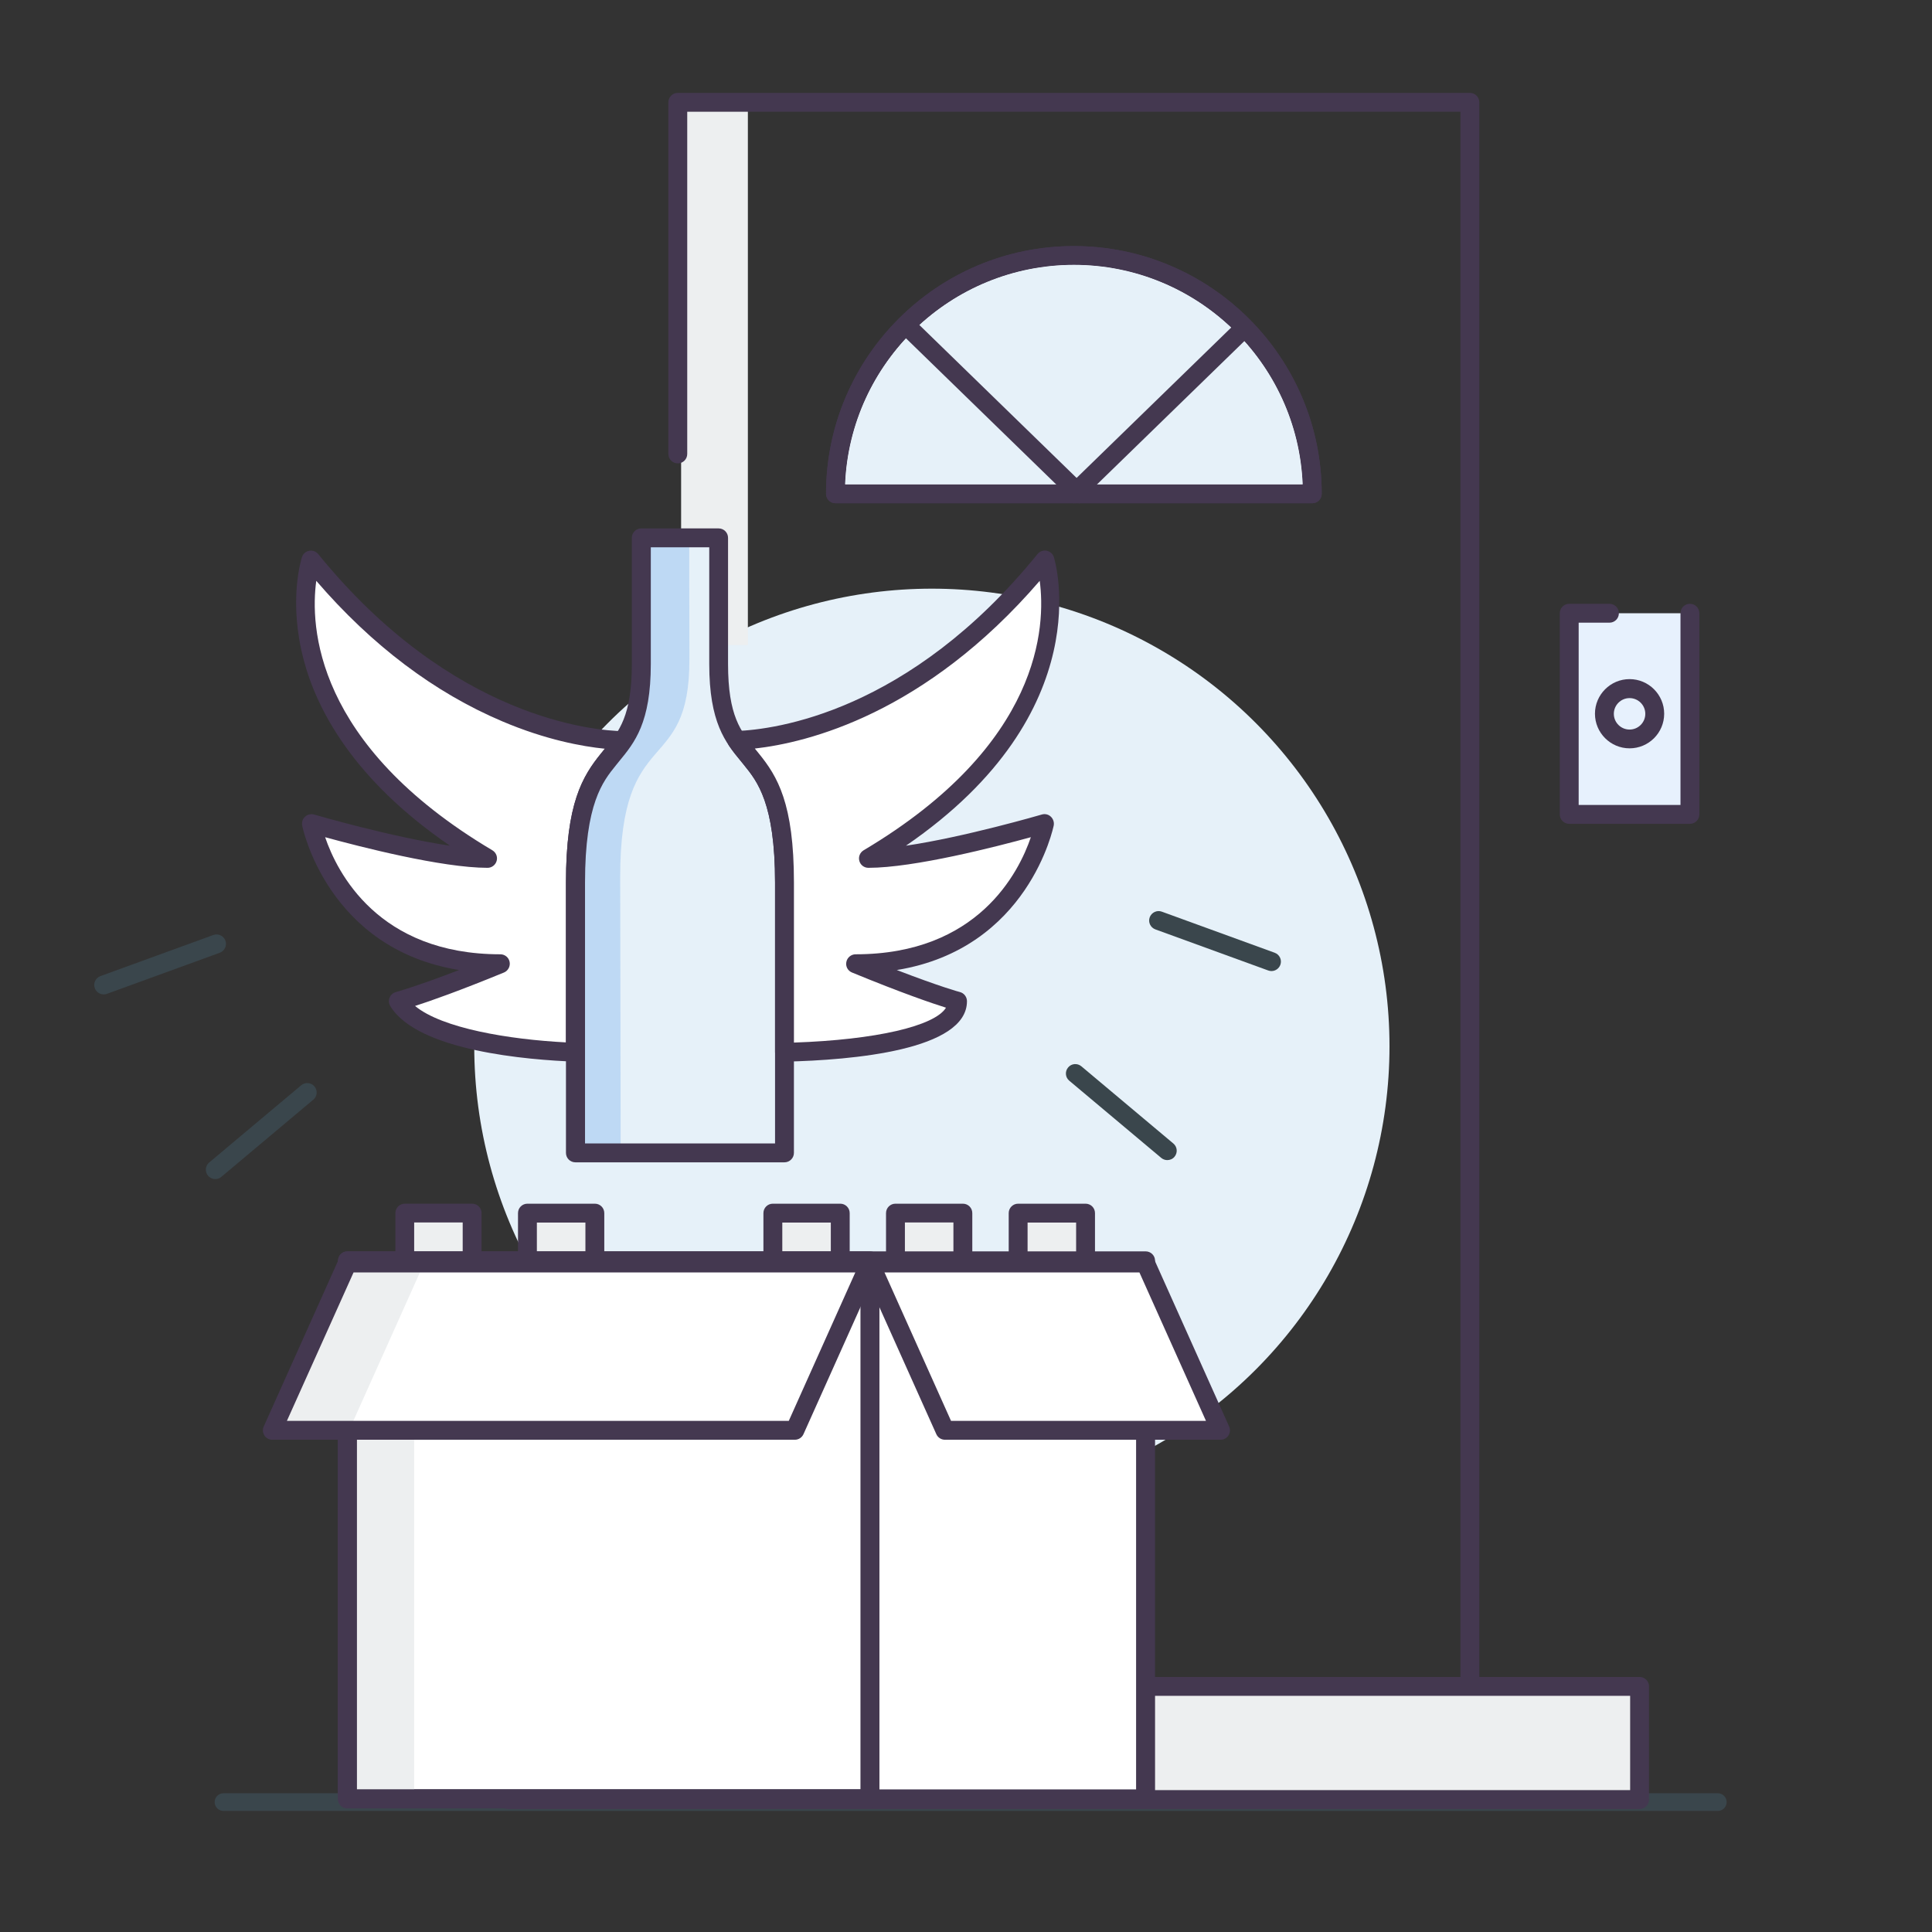
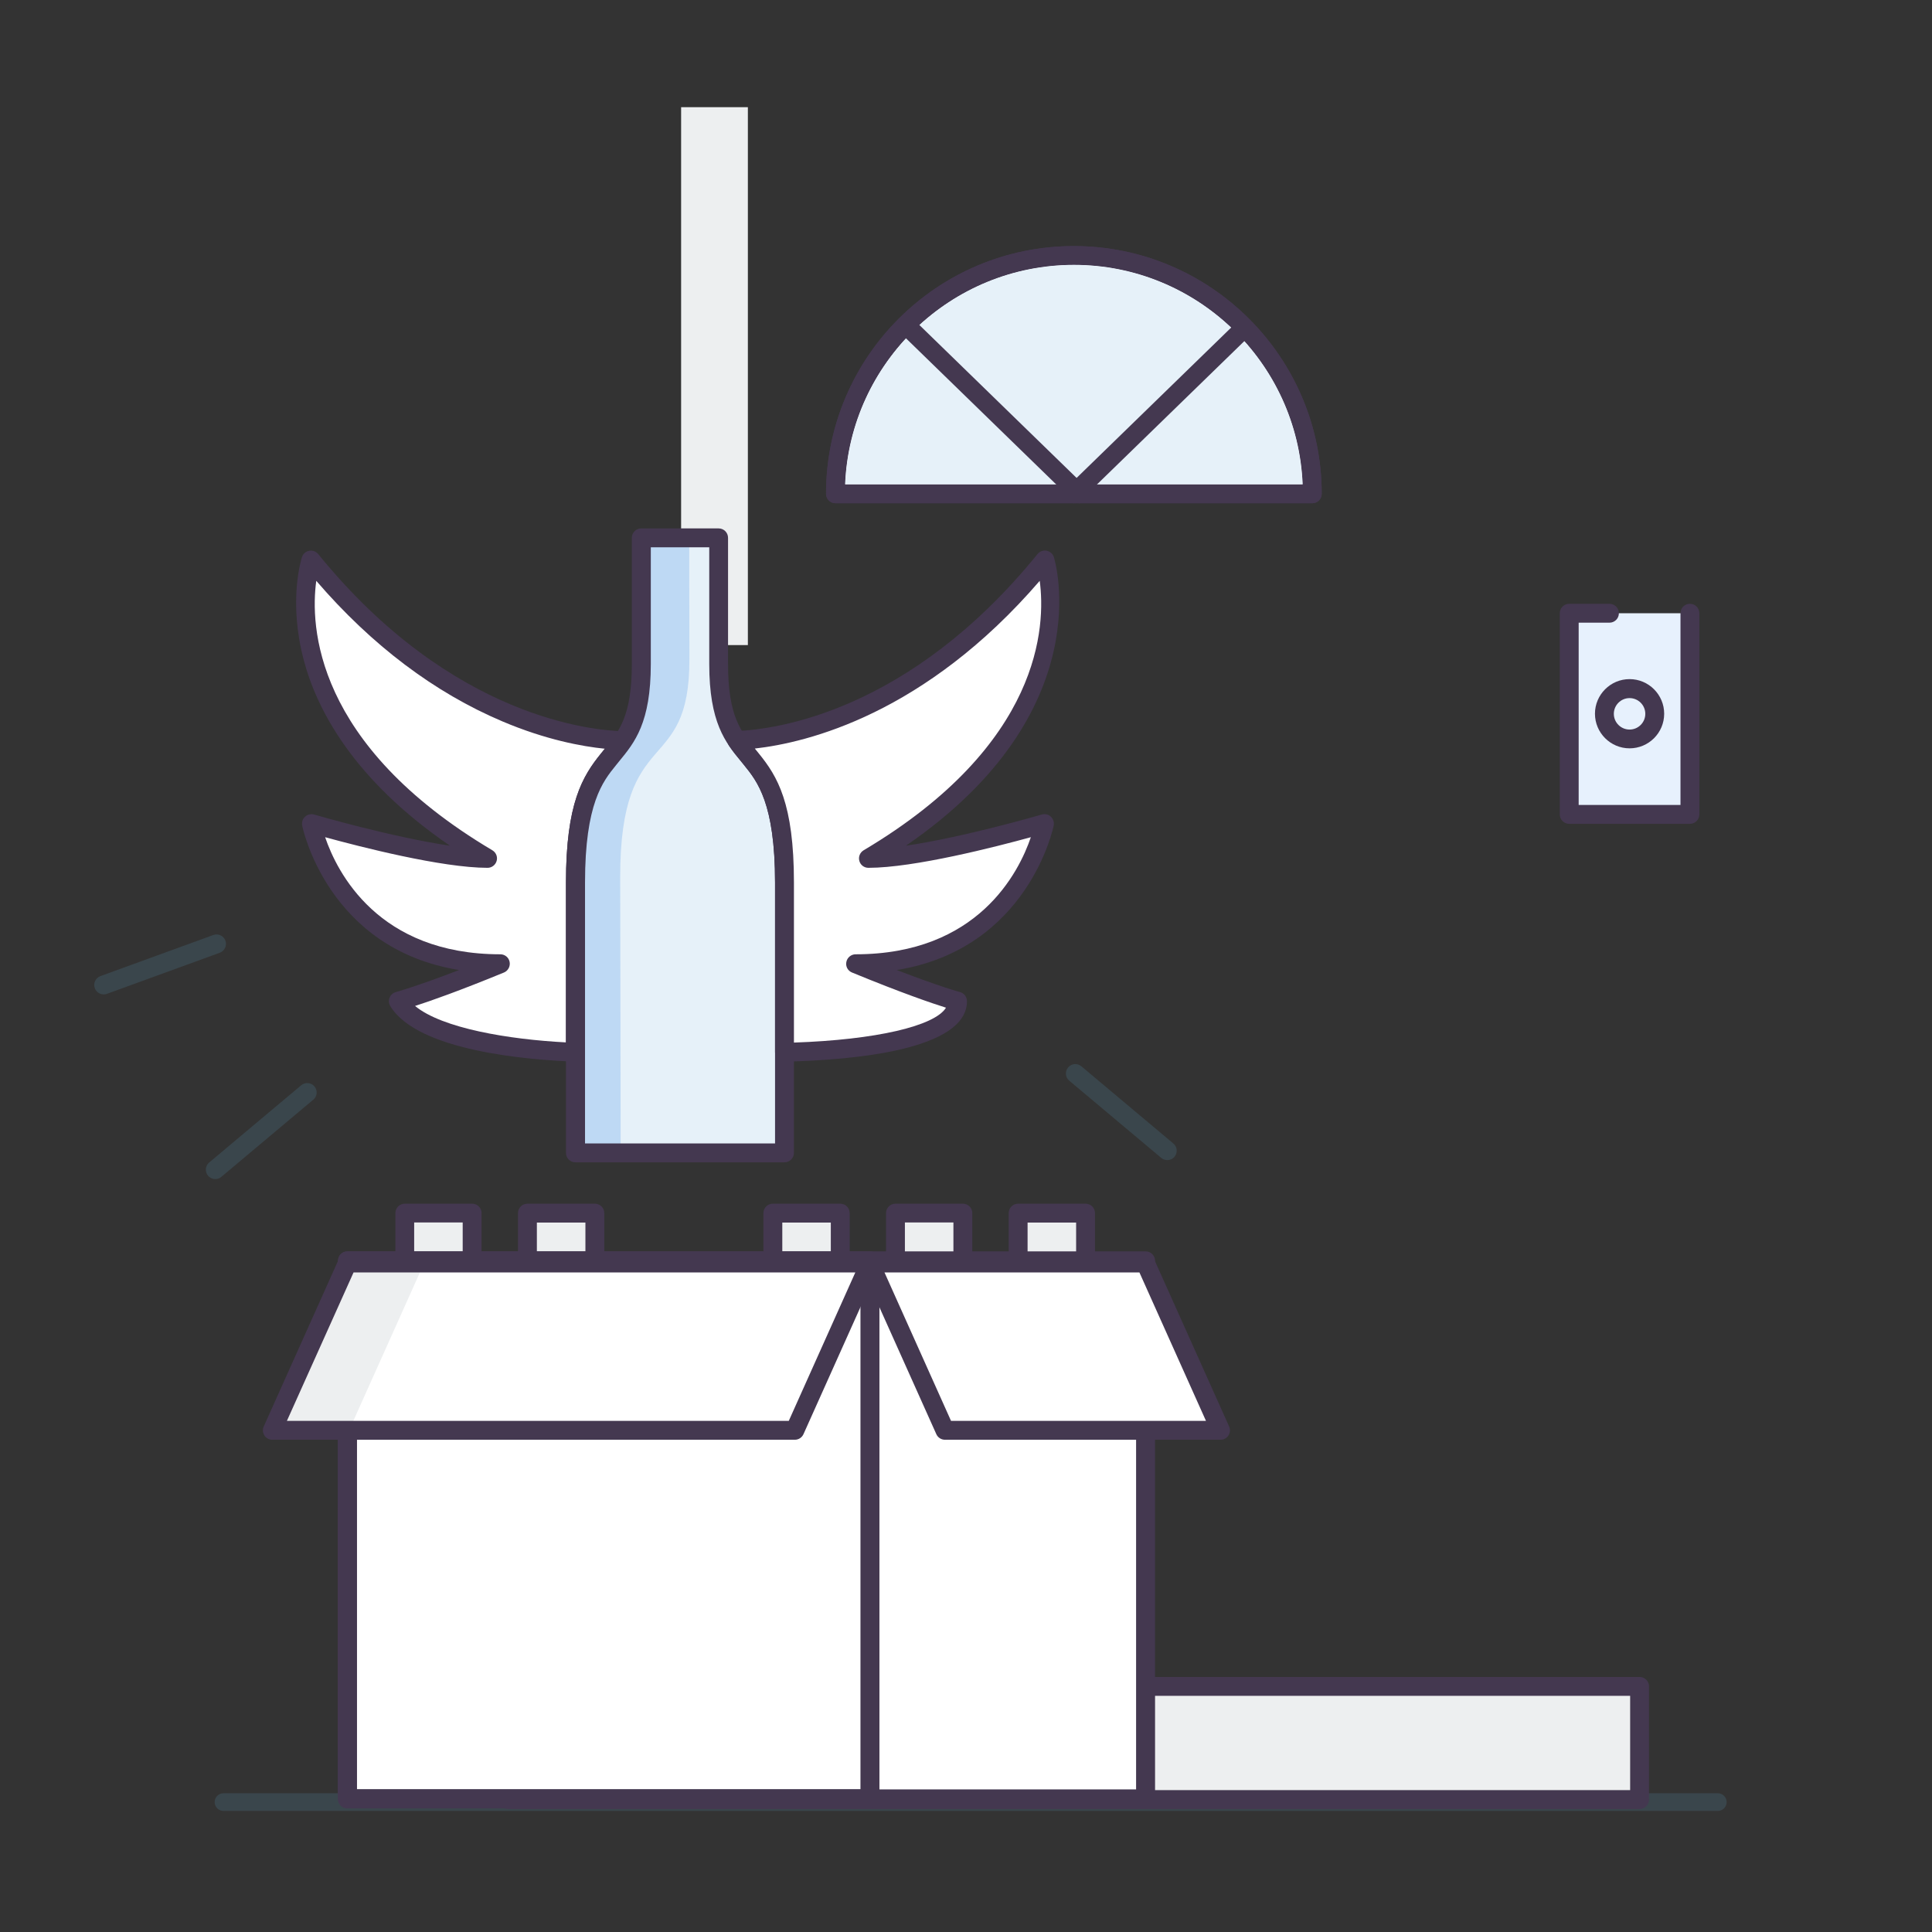
<svg xmlns="http://www.w3.org/2000/svg" width="104px" height="104px" viewBox="0 0 104 104" version="1.1">
  <rect x="0" y="0" width="104" height="104" fill="#333333" stroke="none" />
  <title>Icon 2</title>
  <g id="Icon-2" stroke="none" stroke-width="1" fill="none" fill-rule="evenodd">
    <g id="Group-8-Copy" transform="translate(5, 5)">
-       <circle id="Oval-Copy-6" fill="#E6F1F9" cx="45.163" cy="51.322" r="24.634" />
      <line x1="7.03" y1="92.007" x2="87.47" y2="92.007" id="Stroke-3-Copy" stroke="#3A464C" stroke-width="0.95" stroke-linecap="round" stroke-linejoin="round" />
      <polygon id="Path" fill="#EDEFF0" fill-rule="nonzero" points="34.395 29.725 35.258 29.725 35.258 23.244 35.258 19.507 35.258 15.771 35.258 0.77 34.395 0.77 34.018 0.77 31.665 0.77 31.665 22.243 31.665 24.793 31.665 29.725 34.018 29.725" />
      <g id="wg_step_1">
        <g id="Group" fill-rule="nonzero">
-           <path d="M74.124,86.287 L31.486,86.287 C31.204,86.287 30.978,86.061 30.978,85.779 L30.978,62.982 C30.978,62.7 31.204,62.474 31.486,62.474 C31.768,62.474 31.994,62.7 31.994,62.982 L31.994,85.271 L73.616,85.271 L73.616,1.016 L31.994,1.016 L31.994,19.435 C31.994,19.718 31.768,19.944 31.486,19.944 C31.204,19.944 30.978,19.718 30.978,19.435 L30.978,0.508 C30.978,0.226 31.204,0 31.486,0 L74.124,0 C74.406,0 74.632,0.226 74.632,0.508 L74.632,85.779 C74.632,86.061 74.406,86.287 74.124,86.287 Z" id="Path" fill="#443850" />
          <g transform="translate(21.555, 85.194)">
            <rect id="Rectangle" fill="#FFFFFF" x="0.795" y="0.585" width="60.908" height="6.092" />
            <polygon id="Path" fill="#EDEFF0" points="55.408 6.928 61.945 6.928 61.945 5.435 61.945 4.574 61.945 3.713 61.945 0.257 55.408 0.257 52.554 0.257 34.745 0.257 34.745 5.204 34.745 5.792 34.745 6.928 52.554 6.928" />
            <path d="M61.709,7.185 L0.795,7.185 C0.513,7.185 0.287,6.959 0.287,6.677 L0.287,0.585 C0.287,0.303 0.513,0.077 0.795,0.077 L61.704,0.077 C61.986,0.077 62.212,0.303 62.212,0.585 L62.212,6.677 C62.212,6.959 61.986,7.185 61.709,7.185 Z M1.304,6.169 L61.196,6.169 L61.196,1.093 L1.304,1.093 L1.304,6.169 Z" id="Shape" fill="#443850" />
          </g>
          <g transform="translate(39.004, 8.211)">
            <path d="M0.97,13.369 L0.97,13.369 L26.636,13.369 L26.636,13.369 C26.636,6.287 20.888,0.544 13.8,0.544 L13.8,0.544 C6.713,0.544 0.97,6.287 0.97,13.369 Z" id="Path" fill="#FFFFFF" />
            <path d="M26.636,13.877 L0.97,13.877 C0.688,13.877 0.462,13.652 0.462,13.369 C0.462,6.015 6.446,0.036 13.8,0.036 C21.155,0.036 27.144,6.02 27.144,13.369 C27.144,13.652 26.918,13.877 26.636,13.877 Z M1.488,12.861 L26.118,12.861 C25.851,6.302 20.431,1.047 13.8,1.047 C7.175,1.052 1.755,6.302 1.488,12.861 Z" id="Shape" fill="#443850" />
          </g>
          <path d="M65.64,22.089 L39.974,22.089 C39.692,22.089 39.466,21.863 39.466,21.581 C39.466,14.226 45.45,8.247 52.805,8.247 C60.159,8.247 66.148,14.231 66.148,21.581 C66.148,21.863 65.923,22.089 65.64,22.089 Z M40.493,21.073 L65.122,21.073 C64.855,14.514 59.436,9.258 52.805,9.258 C46.179,9.264 40.76,14.514 40.493,21.073 Z" id="Shape" fill="#443850" />
          <path d="M40.493,21.073 L65.122,21.073 C64.855,14.514 59.436,9.258 52.805,9.258 C46.179,9.264 40.76,14.514 40.493,21.073 Z" id="Shape" fill="#E6F1F9" />
          <g transform="translate(51.835, 11.804)" id="Path">
            <line x1="9.992" y1="1.001" x2="0.97" y2="9.777" fill="#81A4D6" />
            <path d="M0.97,10.285 C0.837,10.285 0.708,10.234 0.606,10.131 C0.411,9.931 0.416,9.607 0.616,9.412 L9.638,0.636 C9.838,0.441 10.162,0.446 10.357,0.647 C10.552,0.847 10.547,1.17 10.346,1.365 L1.324,10.141 C1.227,10.239 1.098,10.285 0.97,10.285 Z" fill="#443850" />
          </g>
          <g transform="translate(43.11, 11.804)" id="Path">
            <line x1="0.97" y1="1.001" x2="9.992" y2="9.777" fill="#81A4D6" />
            <path d="M9.992,10.285 C9.864,10.285 9.736,10.239 9.638,10.141 L0.616,1.365 C0.416,1.17 0.411,0.847 0.606,0.647 C0.801,0.446 1.124,0.441 1.324,0.636 L10.346,9.412 C10.547,9.607 10.552,9.931 10.357,10.131 C10.254,10.234 10.126,10.285 9.992,10.285 Z" fill="#443850" />
          </g>
          <g transform="translate(78.522, 27.2)">
            <g id="Path">
              <polyline fill="#E7F1FD" points="3.115 0.811 0.949 0.811 0.949 11.64 7.447 11.64 7.447 0.811" />
              <path d="M7.447,12.148 L0.949,12.148 C0.667,12.148 0.441,11.922 0.441,11.64 L0.441,0.811 C0.441,0.529 0.667,0.303 0.949,0.303 L3.115,0.303 C3.397,0.303 3.623,0.529 3.623,0.811 C3.623,1.093 3.397,1.319 3.115,1.319 L1.458,1.319 L1.458,11.132 L6.939,11.132 L6.939,0.811 C6.939,0.529 7.164,0.303 7.447,0.303 C7.729,0.303 7.955,0.529 7.955,0.811 L7.955,11.64 C7.955,11.917 7.729,12.148 7.447,12.148 Z" fill="#443850" />
            </g>
            <g transform="translate(2.053, 4.106)">
              <circle id="Oval" fill="#E7F1FD" cx="2.145" cy="2.12" r="1.355" />
              <path d="M2.145,3.977 C1.119,3.977 0.282,3.141 0.282,2.114 C0.282,1.088 1.119,0.251 2.145,0.251 C3.172,0.251 4.008,1.088 4.008,2.114 C4.008,3.146 3.172,3.977 2.145,3.977 Z M2.145,1.273 C1.678,1.273 1.298,1.653 1.298,2.12 C1.298,2.587 1.678,2.966 2.145,2.966 C2.612,2.966 2.992,2.587 2.992,2.12 C2.992,1.653 2.612,1.273 2.145,1.273 Z" id="Shape" fill="#443850" />
            </g>
          </g>
          <g transform="translate(0, 43.623)">
            <g transform="translate(46.189, 15.91)">
              <g>
                <path d="M7.247,6.682 C7.247,5.235 7.247,3.757 7.247,2.638 C7.247,1.519 7.247,0.77 7.247,0.77 L6.964,0.77 L6.682,0.77 L5.435,0.77 L4.188,0.77 L3.906,0.77 L3.623,0.77 C3.623,0.77 3.623,1.524 3.623,2.638 C3.623,3.752 3.623,5.23 3.623,6.682 C3.623,9.474 2.848,10.208 2.079,11.162 C1.304,12.117 0.534,13.282 0.534,16.936 C0.534,19.482 0.534,21.263 0.534,22.407 C0.534,23.551 0.534,24.06 0.534,24.06 L0.534,26.836 L0.534,29.613 L2.361,29.613 L4.188,29.613 L5.435,29.613 L6.682,29.613 L8.509,29.613 L10.336,29.613 L10.336,26.836 L10.336,24.06 C10.336,24.06 10.336,23.551 10.336,22.407 C10.336,21.263 10.336,19.482 10.336,16.936 C10.336,13.282 9.561,12.117 8.791,11.162 C8.016,10.208 7.247,9.474 7.247,6.682 Z" id="Path" fill="#EDEFF0" />
                <path d="M10.336,30.121 L0.529,30.121 C0.246,30.121 0.021,29.895 0.021,29.613 L0.021,16.936 C0.021,13.195 0.806,11.922 1.678,10.844 L1.837,10.649 C2.52,9.818 3.11,9.104 3.11,6.682 L3.11,0.77 C3.11,0.488 3.336,0.262 3.618,0.262 L7.247,0.262 C7.529,0.262 7.755,0.488 7.755,0.77 L7.755,6.682 C7.755,9.104 8.345,9.818 9.027,10.649 L9.187,10.844 C10.059,11.922 10.844,13.2 10.844,16.936 L10.844,29.613 C10.844,29.895 10.618,30.121 10.336,30.121 Z M1.037,29.104 L9.828,29.104 L9.828,16.936 C9.828,13.246 9.002,12.225 8.396,11.481 L8.242,11.296 C7.503,10.398 6.739,9.469 6.739,6.682 L6.739,1.278 L4.126,1.278 L4.126,6.682 C4.126,9.469 3.362,10.398 2.623,11.296 L2.469,11.486 C1.863,12.23 1.037,13.251 1.037,16.941 L1.037,29.104 L1.037,29.104 Z" id="Shape" fill="#443850" />
              </g>
              <path d="M10.275,23.197 L5.225,23.197 C4.942,23.197 4.716,22.972 4.716,22.689 L4.716,16.325 C4.716,16.043 4.942,15.817 5.225,15.817 L10.331,15.817 C10.613,15.817 10.839,16.043 10.839,16.325 C10.839,16.608 10.613,16.833 10.331,16.833 L5.733,16.833 L5.733,22.186 L10.275,22.186 C10.557,22.186 10.783,22.412 10.783,22.694 C10.783,22.977 10.557,23.197 10.275,23.197 Z" id="Path" fill="#443850" />
              <path d="M8.211,27.996 C7.929,27.996 7.703,27.77 7.703,27.488 L7.703,16.936 C7.703,14.001 7.175,13.349 6.744,12.82 L6.615,12.661 L7.385,11.999 L6.995,12.322 L7.401,12.02 L7.534,12.184 C8.063,12.836 8.72,13.646 8.72,16.941 L8.72,27.493 C8.72,27.77 8.494,27.996 8.211,27.996 Z" id="Path" fill="#FFFFFF" />
              <path d="M5.435,7.667 L3.741,7.667 C3.459,7.667 3.233,7.442 3.233,7.159 C3.233,6.877 3.459,6.651 3.741,6.651 L5.435,6.651 C5.717,6.651 5.943,6.877 5.943,7.159 C5.943,7.442 5.712,7.667 5.435,7.667 Z" id="Path" fill="#443850" />
            </g>
            <g transform="translate(39.518, 15.91)">
              <g>
                <path d="M7.313,6.682 C7.313,5.235 7.313,3.757 7.313,2.638 C7.313,1.519 7.313,0.77 7.313,0.77 L7.031,0.77 L6.749,0.77 L5.502,0.77 L4.255,0.77 L3.972,0.77 L3.69,0.77 C3.69,0.77 3.69,1.524 3.69,2.638 C3.69,3.752 3.69,5.23 3.69,6.682 C3.69,9.474 2.915,10.208 2.145,11.162 C1.37,12.117 0.6,13.282 0.6,16.936 C0.6,19.482 0.6,21.263 0.6,22.407 C0.6,23.551 0.6,24.06 0.6,24.06 L0.6,26.836 L0.6,29.613 L2.428,29.613 L4.255,29.613 L5.502,29.613 L6.749,29.613 L8.576,29.613 L10.403,29.613 L10.403,26.836 L10.403,24.06 C10.403,24.06 10.403,23.551 10.403,22.407 C10.403,21.263 10.403,19.482 10.403,16.936 C10.403,13.282 9.628,12.117 8.858,11.162 C8.088,10.208 7.313,9.474 7.313,6.682 Z" id="Path" fill="#EDEFF0" />
                <path d="M10.403,30.121 L0.595,30.121 C0.313,30.121 0.087,29.895 0.087,29.613 L0.087,16.936 C0.087,13.2 0.872,11.922 1.745,10.844 L1.904,10.649 C2.587,9.818 3.177,9.099 3.177,6.682 L3.177,0.77 C3.177,0.488 3.403,0.262 3.685,0.262 L7.313,0.262 C7.596,0.262 7.821,0.488 7.821,0.77 L7.821,6.682 C7.821,9.104 8.412,9.818 9.094,10.649 L9.253,10.844 C10.126,11.922 10.911,13.2 10.911,16.936 L10.911,29.613 C10.911,29.895 10.685,30.121 10.403,30.121 Z M1.103,29.104 L9.895,29.104 L9.895,16.936 C9.895,13.246 9.069,12.225 8.463,11.481 L8.309,11.291 C7.57,10.393 6.805,9.464 6.805,6.677 L6.805,1.273 L4.193,1.273 L4.193,6.677 C4.193,9.464 3.428,10.393 2.689,11.291 L2.535,11.476 C1.93,12.22 1.103,13.241 1.103,16.931 L1.103,29.104 L1.103,29.104 Z" id="Shape" fill="#443850" />
              </g>
              <path d="M10.346,23.197 L5.296,23.197 C5.014,23.197 4.788,22.972 4.788,22.689 L4.788,16.325 C4.788,16.043 5.014,15.817 5.296,15.817 L10.403,15.817 C10.685,15.817 10.911,16.043 10.911,16.325 C10.911,16.608 10.685,16.833 10.403,16.833 L5.804,16.833 L5.804,22.186 L10.346,22.186 C10.629,22.186 10.855,22.412 10.855,22.694 C10.855,22.977 10.624,23.197 10.346,23.197 Z" id="Path" fill="#443850" />
              <path d="M8.278,27.996 C7.996,27.996 7.77,27.77 7.77,27.488 L7.77,16.936 C7.77,14.001 7.241,13.344 6.81,12.82 L6.667,12.646 C6.487,12.43 6.518,12.107 6.739,11.932 C6.954,11.753 7.277,11.783 7.452,12.004 L7.601,12.189 C8.124,12.836 8.781,13.646 8.781,16.941 L8.781,27.493 C8.786,27.77 8.56,27.996 8.278,27.996 Z" id="Path" fill="#FFFFFF" />
              <path d="M5.502,7.667 L3.808,7.667 C3.526,7.667 3.3,7.442 3.3,7.159 C3.3,6.877 3.526,6.651 3.808,6.651 L5.502,6.651 C5.784,6.651 6.01,6.877 6.01,7.159 C6.01,7.442 5.779,7.667 5.502,7.667 Z" id="Path" fill="#443850" />
            </g>
            <g transform="translate(12.83, 15.91)">
              <g>
                <path d="M7.585,6.682 C7.585,5.235 7.585,3.757 7.585,2.638 C7.585,1.519 7.585,0.77 7.585,0.77 L7.303,0.77 L7.021,0.77 L5.774,0.77 L4.527,0.77 L4.244,0.77 L3.962,0.77 C3.962,0.77 3.962,1.524 3.962,2.638 C3.962,3.752 3.962,5.23 3.962,6.682 C3.962,9.474 3.187,10.208 2.417,11.162 C1.642,12.117 0.872,13.282 0.872,16.936 C0.872,19.482 0.872,21.263 0.872,22.407 C0.872,23.551 0.872,24.06 0.872,24.06 L0.872,26.836 L0.872,29.613 L2.7,29.613 L4.527,29.613 L5.774,29.613 L7.021,29.613 L8.848,29.613 L10.675,29.613 L10.675,26.836 L10.675,24.06 C10.675,24.06 10.675,23.551 10.675,22.407 C10.675,21.263 10.675,19.482 10.675,16.936 C10.675,13.282 9.9,12.117 9.13,11.162 C8.36,10.208 7.585,9.474 7.585,6.682 Z" id="Path" fill="#EDEFF0" />
                <path d="M10.675,30.121 L0.872,30.121 C0.59,30.121 0.364,29.895 0.364,29.613 L0.364,16.936 C0.364,13.2 1.15,11.922 2.022,10.844 L2.181,10.649 C2.864,9.818 3.454,9.099 3.454,6.682 L3.454,0.77 C3.454,0.488 3.68,0.262 3.962,0.262 L7.585,0.262 C7.868,0.262 8.093,0.488 8.093,0.77 L8.093,6.682 C8.093,9.104 8.684,9.818 9.366,10.649 L9.525,10.844 C10.398,11.922 11.183,13.2 11.183,16.936 L11.183,29.613 C11.183,29.895 10.957,30.121 10.675,30.121 Z M1.375,29.104 L10.167,29.104 L10.167,16.936 C10.167,13.246 9.341,12.225 8.735,11.481 L8.581,11.291 C7.842,10.393 7.077,9.464 7.077,6.677 L7.077,1.273 L4.465,1.273 L4.465,6.677 C4.465,9.464 3.7,10.393 2.961,11.291 L2.807,11.481 C2.202,12.225 1.375,13.246 1.375,16.936 L1.375,29.104 L1.375,29.104 Z" id="Shape" fill="#443850" />
              </g>
              <path d="M10.618,23.197 L5.568,23.197 C5.286,23.197 5.06,22.972 5.06,22.689 L5.06,16.325 C5.06,16.043 5.286,15.817 5.568,15.817 L10.675,15.817 C10.957,15.817 11.183,16.043 11.183,16.325 C11.183,16.608 10.957,16.833 10.675,16.833 L6.076,16.833 L6.076,22.186 L10.618,22.186 C10.901,22.186 11.127,22.412 11.127,22.694 C11.127,22.977 10.896,23.197 10.618,23.197 Z" id="Path" fill="#443850" />
              <path d="M8.55,27.996 C8.268,27.996 8.042,27.77 8.042,27.488 L8.042,16.936 C8.042,14.001 7.513,13.344 7.082,12.82 L6.939,12.646 C6.759,12.43 6.79,12.112 7.005,11.932 C7.221,11.753 7.539,11.783 7.719,11.999 L7.868,12.184 C8.391,12.83 9.048,13.641 9.048,16.936 L9.048,27.488 C9.058,27.77 8.832,27.996 8.55,27.996 Z" id="Path" fill="#FFFFFF" />
              <path d="M5.774,7.667 L4.08,7.667 C3.798,7.667 3.572,7.442 3.572,7.159 C3.572,6.877 3.798,6.651 4.08,6.651 L5.774,6.651 C6.056,6.651 6.282,6.877 6.282,7.159 C6.282,7.442 6.056,7.667 5.774,7.667 Z" id="Path" fill="#443850" />
            </g>
            <g transform="translate(19.502, 15.91)">
              <g>
                <path d="M7.519,6.682 C7.519,5.235 7.519,3.757 7.519,2.638 C7.519,1.519 7.519,0.77 7.519,0.77 L7.236,0.77 L6.954,0.77 L5.707,0.77 L4.46,0.77 L4.178,0.77 L3.895,0.77 C3.895,0.77 3.895,1.524 3.895,2.638 C3.895,3.752 3.895,5.23 3.895,6.682 C3.895,9.474 3.12,10.208 2.351,11.162 C1.581,12.117 0.806,13.282 0.806,16.936 C0.806,19.482 0.806,21.263 0.806,22.407 C0.806,23.551 0.806,24.06 0.806,24.06 L0.806,26.836 L0.806,29.613 L2.633,29.613 L4.46,29.613 L5.707,29.613 L6.954,29.613 L8.781,29.613 L10.608,29.613 L10.608,26.836 L10.608,24.06 C10.608,24.06 10.608,23.551 10.608,22.407 C10.608,21.263 10.608,19.482 10.608,16.936 C10.608,13.282 9.833,12.117 9.063,11.162 C8.294,10.208 7.519,9.474 7.519,6.682 Z" id="Path" fill="#EDEFF0" />
                <path d="M10.608,30.121 L0.801,30.121 C0.518,30.121 0.293,29.895 0.293,29.613 L0.293,16.936 C0.293,13.195 1.078,11.922 1.95,10.844 L2.109,10.649 C2.792,9.818 3.382,9.104 3.382,6.682 L3.382,0.77 C3.382,0.488 3.608,0.262 3.89,0.262 L7.519,0.262 C7.801,0.262 8.027,0.488 8.027,0.77 L8.027,6.682 C8.027,9.104 8.617,9.818 9.299,10.649 L9.459,10.844 C10.331,11.922 11.116,13.2 11.116,16.936 L11.116,29.613 C11.116,29.895 10.89,30.121 10.608,30.121 Z M1.309,29.104 L10.1,29.104 L10.1,16.936 C10.1,13.246 9.274,12.225 8.668,11.481 L8.514,11.296 C7.775,10.398 7.011,9.469 7.011,6.682 L7.011,1.278 L4.398,1.278 L4.398,6.682 C4.398,9.469 3.634,10.398 2.895,11.296 L2.741,11.486 C2.135,12.23 1.309,13.251 1.309,16.941 L1.309,29.104 L1.309,29.104 Z" id="Shape" fill="#443850" />
              </g>
              <path d="M10.552,23.197 L5.502,23.197 C5.219,23.197 4.994,22.972 4.994,22.689 L4.994,16.325 C4.994,16.043 5.219,15.817 5.502,15.817 L10.608,15.817 C10.89,15.817 11.116,16.043 11.116,16.325 C11.116,16.608 10.89,16.833 10.608,16.833 L6.01,16.833 L6.01,22.186 L10.552,22.186 C10.834,22.186 11.06,22.412 11.06,22.694 C11.06,22.977 10.829,23.197 10.552,23.197 Z" id="Path" fill="#443850" />
              <path d="M8.483,27.996 C8.201,27.996 7.975,27.77 7.975,27.488 L7.975,16.936 C7.975,14.001 7.447,13.349 7.016,12.82 L6.887,12.661 L7.657,11.999 L7.267,12.322 L7.673,12.02 L7.806,12.184 C8.335,12.836 8.992,13.646 8.992,16.941 L8.992,27.493 C8.992,27.77 8.766,27.996 8.483,27.996 Z" id="Path" fill="#FFFFFF" />
              <path d="M5.707,7.667 L4.013,7.667 C3.731,7.667 3.505,7.442 3.505,7.159 C3.505,6.877 3.731,6.651 4.013,6.651 L5.707,6.651 C5.989,6.651 6.215,6.877 6.215,7.159 C6.215,7.442 5.984,7.667 5.707,7.667 Z" id="Path" fill="#443850" />
            </g>
            <g transform="translate(32.846, 15.91)">
              <g>
                <path d="M7.38,6.682 C7.38,5.235 7.38,3.757 7.38,2.638 C7.38,1.519 7.38,0.77 7.38,0.77 L7.098,0.77 L6.816,0.77 L5.568,0.77 L4.321,0.77 L4.039,0.77 L3.757,0.77 C3.757,0.77 3.757,1.524 3.757,2.638 C3.757,3.752 3.757,5.23 3.757,6.682 C3.757,9.474 2.982,10.208 2.212,11.162 C1.437,12.117 0.667,13.282 0.667,16.936 C0.667,19.482 0.667,21.263 0.667,22.407 C0.667,23.551 0.667,24.06 0.667,24.06 L0.667,26.836 L0.667,29.613 L2.494,29.613 L4.321,29.613 L5.568,29.613 L6.816,29.613 L8.643,29.613 L10.47,29.613 L10.47,26.836 L10.47,24.06 C10.47,24.06 10.47,23.551 10.47,22.407 C10.47,21.263 10.47,19.482 10.47,16.936 C10.47,13.282 9.695,12.117 8.925,11.162 C8.155,10.208 7.38,9.474 7.38,6.682 Z" id="Path" fill="#EDEFF0" />
                <path d="M10.47,30.121 L0.667,30.121 C0.385,30.121 0.159,29.895 0.159,29.613 L0.159,16.936 C0.159,13.195 0.944,11.922 1.817,10.844 L1.976,10.649 C2.658,9.818 3.249,9.104 3.249,6.682 L3.249,0.77 C3.249,0.488 3.474,0.262 3.757,0.262 L7.385,0.262 C7.667,0.262 7.893,0.488 7.893,0.77 L7.893,6.682 C7.893,9.104 8.483,9.818 9.166,10.649 L9.325,10.844 C10.198,11.922 10.983,13.2 10.983,16.936 L10.983,29.613 C10.978,29.895 10.752,30.121 10.47,30.121 Z M1.175,29.104 L9.967,29.104 L9.967,16.936 C9.967,13.246 9.14,12.225 8.535,11.481 L8.381,11.296 C7.642,10.398 6.877,9.469 6.877,6.682 L6.877,1.278 L4.265,1.278 L4.265,6.682 C4.265,9.469 3.5,10.398 2.761,11.296 L2.607,11.486 C2.002,12.23 1.175,13.251 1.175,16.941 L1.175,29.104 L1.175,29.104 Z" id="Shape" fill="#443850" />
              </g>
              <path d="M10.413,23.197 L5.363,23.197 C5.081,23.197 4.855,22.972 4.855,22.689 L4.855,16.325 C4.855,16.043 5.081,15.817 5.363,15.817 L10.47,15.817 C10.752,15.817 10.978,16.043 10.978,16.325 C10.978,16.608 10.752,16.833 10.47,16.833 L5.871,16.833 L5.871,22.186 L10.413,22.186 C10.695,22.186 10.921,22.412 10.921,22.694 C10.921,22.977 10.695,23.197 10.413,23.197 Z" id="Path" fill="#443850" />
              <path d="M8.345,27.996 C8.063,27.996 7.837,27.77 7.837,27.488 L7.837,16.936 C7.837,14.001 7.308,13.349 6.877,12.82 L6.749,12.661 L7.519,11.999 L7.129,12.322 L7.534,12.02 L7.667,12.184 C8.196,12.836 8.853,13.646 8.853,16.941 L8.853,27.493 C8.853,27.77 8.627,27.996 8.345,27.996 Z" id="Path" fill="#FFFFFF" />
              <path d="M5.568,7.667 L3.875,7.667 C3.593,7.667 3.367,7.442 3.367,7.159 C3.367,6.877 3.593,6.651 3.875,6.651 L5.568,6.651 C5.851,6.651 6.076,6.877 6.076,7.159 C6.076,7.442 5.851,7.667 5.568,7.667 Z" id="Path" fill="#443850" />
            </g>
            <g transform="translate(12.83, 18.476)">
              <polygon id="Path" fill="#FFFFFF" points="33.508 29.725 43.834 29.725 43.834 0.77 33.508 0.77 28.997 0.77 0.872 0.77 0.872 22.243 0.872 24.793 0.872 29.725 28.997 29.725" />
              <path d="M43.834,30.234 L0.872,30.234 C0.59,30.234 0.364,30.008 0.364,29.725 L0.364,0.77 C0.364,0.488 0.59,0.262 0.872,0.262 L43.839,0.262 C44.121,0.262 44.347,0.488 44.347,0.77 L44.347,29.731 C44.342,30.008 44.116,30.234 43.834,30.234 Z M1.375,29.223 L43.326,29.223 L43.326,1.278 L1.375,1.278 L1.375,29.223 Z" id="Shape" fill="#443850" />
            </g>
            <g transform="translate(12.83, 18.476)">
-               <polygon id="Path" fill="#EDEFF0" points="3.602 29.725 4.465 29.725 4.465 23.244 4.465 19.507 4.465 15.771 4.465 0.77 3.602 0.77 3.225 0.77 0.872 0.77 0.872 22.243 0.872 24.793 0.872 29.725 3.225 29.725" />
              <path d="M28.997,30.234 L0.872,30.234 C0.59,30.234 0.364,30.008 0.364,29.725 L0.364,0.77 C0.364,0.488 0.59,0.262 0.872,0.262 L29.002,0.262 C29.284,0.262 29.51,0.488 29.51,0.77 L29.51,29.731 C29.505,30.008 29.279,30.234 28.997,30.234 Z M1.375,29.223 L28.489,29.223 L28.489,1.278 L1.375,1.278 L1.375,29.223 Z" id="Shape" fill="#443850" />
            </g>
            <path d="M41.827,48.725 L13.703,48.725 C13.421,48.725 13.195,48.499 13.195,48.217 L13.195,19.364 C13.195,19.081 13.421,18.856 13.703,18.856 L41.832,18.856 C42.115,18.856 42.34,19.081 42.34,19.364 C42.34,19.646 42.115,19.872 41.832,19.872 L14.206,19.872 L14.206,47.709 L41.827,47.709 C42.109,47.709 42.335,47.934 42.335,48.217 C42.335,48.499 42.109,48.725 41.827,48.725 Z" id="Path" fill="#443850" />
            <g transform="translate(8.725, 18.476)">
              <polygon id="Path" fill="#E3C95E" points="33.102 0.888 4.978 0.888 0.934 9.895 29.063 9.895" />
              <polygon id="Path" fill="#FFFFFF" points="33.102 0.888 4.978 0.888 0.934 9.895 29.063 9.895" />
              <polygon id="Path" fill="#EDEFF0" points="9.171 0.744 4.978 0.888 0.934 9.895 5.132 9.751" />
              <path d="M29.063,10.403 L0.934,10.403 C0.76,10.403 0.6,10.316 0.508,10.172 C0.416,10.028 0.4,9.843 0.472,9.69 L4.511,0.683 C4.593,0.498 4.773,0.385 4.973,0.385 L33.102,0.385 C33.277,0.385 33.436,0.472 33.528,0.616 C33.621,0.76 33.636,0.944 33.564,1.098 L29.525,10.105 C29.443,10.285 29.264,10.403 29.063,10.403 Z M1.719,9.387 L28.735,9.387 L32.317,1.396 L5.307,1.396 L1.719,9.387 Z" id="Shape" fill="#443850" />
            </g>
            <g transform="translate(41.057, 18.476)">
              <polygon id="Path" fill="#FFFFFF" points="0.77 0.888 15.607 0.888 19.646 9.895 4.809 9.895" />
              <path d="M19.646,10.403 L4.809,10.403 C4.609,10.403 4.429,10.285 4.347,10.105 L0.308,1.098 C0.236,0.939 0.251,0.76 0.344,0.616 C0.436,0.472 0.6,0.385 0.77,0.385 L15.607,0.385 C15.807,0.385 15.987,0.503 16.069,0.683 L20.108,9.69 C20.18,9.849 20.164,10.028 20.072,10.172 C19.979,10.316 19.82,10.403 19.646,10.403 Z M5.137,9.387 L18.861,9.387 L15.278,1.396 L1.555,1.396 L5.137,9.387 Z" id="Shape" fill="#443850" />
            </g>
            <g fill="#3A464C" id="Path">
              <path d="M0.58,4.906 C0.375,4.906 0.18,4.778 0.103,4.573 C0.005,4.311 0.144,4.018 0.405,3.921 L6.482,1.709 C6.744,1.611 7.036,1.75 7.134,2.012 C7.231,2.274 7.093,2.566 6.831,2.664 L0.754,4.876 C0.698,4.896 0.636,4.906 0.58,4.906 Z" />
              <path d="M6.59,14.847 C6.446,14.847 6.302,14.786 6.2,14.668 C6.02,14.452 6.046,14.134 6.261,13.954 L11.214,9.797 C11.429,9.618 11.748,9.643 11.927,9.859 C12.107,10.074 12.081,10.393 11.866,10.572 L6.913,14.729 C6.821,14.811 6.708,14.847 6.59,14.847 Z" />
              <path d="M57.834,13.826 C57.721,13.826 57.603,13.785 57.511,13.708 L52.558,9.551 C52.343,9.371 52.317,9.053 52.497,8.838 C52.676,8.622 52.995,8.596 53.21,8.776 L58.163,12.933 C58.378,13.113 58.404,13.431 58.224,13.646 C58.127,13.764 57.983,13.826 57.834,13.826 Z" />
-               <path d="M63.444,3.649 C63.387,3.649 63.326,3.639 63.269,3.618 L57.193,1.406 C56.931,1.309 56.792,1.021 56.89,0.754 C56.988,0.493 57.28,0.354 57.542,0.452 L63.618,2.664 C63.88,2.761 64.019,3.049 63.921,3.315 C63.844,3.521 63.649,3.649 63.444,3.649 Z" />
            </g>
          </g>
        </g>
        <g id="Group" transform="translate(10.778, 23.095)">
          <g transform="translate(0, 1.54)" fill-rule="nonzero">
            <path d="M15.196,26.051 C15.196,26.051 15.196,25.466 15.196,24.152 C15.196,22.838 15.196,20.796 15.196,17.87 C15.196,13.677 16.084,12.338 16.972,11.245 C17.244,10.911 17.516,10.598 17.762,10.234 C16.038,10.198 8.273,9.525 0.96,0.513 C0.96,0.513 -1.914,9.228 10.459,16.582 C7.38,16.582 0.985,14.709 0.985,14.709 C0.985,14.709 2.417,22.248 11.147,22.248 C7.247,23.849 5.666,24.26 5.666,24.26 C7.072,26.574 13.662,26.949 15.196,27.005 L15.196,26.051 L15.196,26.051 Z" id="Path" fill="#FFFFFF" />
            <path d="M15.196,27.514 C15.191,27.514 15.186,27.514 15.176,27.514 C12.676,27.421 6.703,26.949 5.23,24.521 C5.148,24.383 5.132,24.219 5.194,24.07 C5.255,23.921 5.379,23.808 5.538,23.767 C5.548,23.762 6.574,23.49 8.935,22.582 C1.832,21.432 0.498,14.873 0.488,14.796 C0.457,14.622 0.513,14.442 0.647,14.324 C0.775,14.206 0.96,14.165 1.129,14.211 C1.18,14.226 5.296,15.427 8.442,15.889 C3.233,12.322 1.283,8.56 0.58,5.923 C-0.277,2.715 0.446,0.452 0.477,0.354 C0.534,0.18 0.683,0.046 0.867,0.015 C1.052,-0.021 1.237,0.051 1.355,0.195 C8.581,9.099 16.295,9.7 17.768,9.725 C17.952,9.731 18.122,9.833 18.209,9.997 C18.296,10.162 18.281,10.362 18.178,10.516 C17.973,10.824 17.747,11.096 17.531,11.357 L17.362,11.568 C16.664,12.43 15.704,13.616 15.704,17.875 L15.704,27.011 C15.704,27.149 15.648,27.283 15.55,27.375 C15.453,27.462 15.33,27.514 15.196,27.514 Z M6.564,24.516 C8.022,25.722 11.614,26.318 14.688,26.477 L14.688,17.87 C14.688,13.605 15.581,12.148 16.577,10.921 L16.751,10.706 C16.762,10.695 16.772,10.685 16.782,10.67 C15.566,10.547 13.61,10.192 11.265,9.197 C7.606,7.647 4.239,5.106 1.247,1.632 C0.919,4.034 1.124,10.434 10.726,16.136 C10.921,16.254 11.019,16.484 10.957,16.705 C10.896,16.926 10.695,17.08 10.47,17.08 C8.006,17.08 3.603,15.946 1.724,15.432 C2.366,17.316 4.573,21.735 11.157,21.735 C11.399,21.735 11.609,21.904 11.655,22.145 C11.701,22.381 11.573,22.623 11.352,22.715 C8.925,23.711 7.395,24.249 6.564,24.516 Z" id="Shape" fill="#443850" />
          </g>
          <g transform="translate(12.83, 0)">
            <path d="M10.074,7.642 C10.074,5.979 10.074,4.28 10.074,3.002 C10.074,1.724 10.074,0.857 10.074,0.857 L9.751,0.857 L9.428,0.857 L7.996,0.857 L6.564,0.857 L6.241,0.857 L5.917,0.857 C5.917,0.857 5.917,1.719 5.917,3.002 C5.917,4.28 5.917,5.979 5.917,7.642 C5.917,10.844 5.03,11.691 4.142,12.784 C3.254,13.877 2.366,15.217 2.366,19.41 C2.366,22.335 2.366,24.378 2.366,25.692 C2.366,27.005 2.366,27.59 2.366,27.59 L2.366,30.778 L2.366,33.965 L4.465,33.965 L6.564,33.965 L7.996,33.965 L9.428,33.965 L11.527,33.965 L13.626,33.965 L13.626,30.778 L13.626,27.59 C13.626,27.59 13.626,27.005 13.626,25.692 C13.626,24.378 13.626,22.335 13.626,19.41 C13.626,15.217 12.738,13.877 11.85,12.784 C10.962,11.691 10.074,10.844 10.074,7.642 Z" id="Path" fill="#E6F1F9" fill-rule="nonzero" />
            <path d="M3.869,30.417 L4.085,27.243 C4.085,27.243 4.124,26.663 4.214,25.354 C4.303,24.045 4.442,22.008 4.64,19.096 C4.925,14.92 5.951,13.646 6.96,12.619 C7.969,11.592 8.961,10.811 9.178,7.62 C9.291,5.963 9.406,4.274 9.493,2.999 L9.606,1.347 C9.627,1.039 9.639,0.863 9.639,0.863 L9.576,0.859 L8.065,0.758 L7.872,0.746 C7.601,0.728 7.367,0.93 7.349,1.197 L7.237,2.849 C7.15,4.124 7.035,5.813 6.922,7.47 C6.704,10.66 5.712,11.441 4.703,12.469 C3.694,13.496 2.668,14.769 2.383,18.946 C2.185,21.858 2.046,23.895 1.957,25.204 C1.868,26.512 1.828,27.093 1.828,27.093 L1.612,30.267 L1.428,32.957 C1.41,33.223 1.615,33.455 1.885,33.473 L3.607,33.588 L3.652,33.59 L3.685,33.107 L3.869,30.417 Z" id="Fill-23" fill="#2279E4" opacity="0.2" transform="translate(5.533, 17.167) rotate(-4) translate(-5.533, -17.167) " />
            <path d="M13.621,34.473 L2.366,34.473 C2.084,34.473 1.858,34.247 1.858,33.965 L1.858,19.41 C1.858,15.145 2.751,13.687 3.746,12.461 L3.926,12.24 C4.722,11.275 5.404,10.444 5.404,7.637 L5.404,0.857 C5.404,0.575 5.63,0.349 5.912,0.349 L10.074,0.349 C10.357,0.349 10.583,0.575 10.583,0.857 L10.583,7.642 C10.583,10.449 11.27,11.28 12.061,12.245 L12.24,12.466 C13.236,13.693 14.129,15.145 14.129,19.415 L14.129,33.965 C14.129,34.242 13.903,34.473 13.621,34.473 Z M2.874,33.457 L13.113,33.457 L13.113,19.41 C13.113,15.15 12.153,13.965 11.455,13.102 L11.28,12.887 C10.439,11.866 9.571,10.808 9.571,7.642 L9.571,1.365 L6.425,1.365 L6.425,7.642 C6.425,10.813 5.558,11.871 4.716,12.892 L4.542,13.108 C3.844,13.97 2.884,15.155 2.884,19.415 L2.884,33.457 L2.874,33.457 Z" id="Shape" fill="#443850" fill-rule="nonzero" />
          </g>
          <g transform="translate(23.095, 1.54)" fill-rule="nonzero">
            <path d="M17.367,0.513 C10.259,9.269 2.776,10.151 0.79,10.228 C1.037,10.593 1.309,10.911 1.586,11.245 C2.474,12.338 3.362,13.677 3.362,17.87 C3.362,20.796 3.362,22.838 3.362,24.152 C3.362,25.466 3.362,26.051 3.362,26.051 L3.362,27.005 C5.425,26.959 12.666,26.621 12.666,24.26 C12.666,24.26 11.085,23.849 7.185,22.248 C15.92,22.248 17.347,14.709 17.347,14.709 C17.347,14.709 10.952,16.582 7.873,16.582 C20.241,9.228 17.367,0.513 17.367,0.513 Z" id="Path" fill="#FFFFFF" />
            <path d="M3.356,27.514 C3.223,27.514 3.095,27.462 3.002,27.37 C2.905,27.272 2.848,27.144 2.848,27.005 L2.848,17.87 C2.848,13.61 1.889,12.425 1.191,11.563 L1.021,11.352 C0.806,11.091 0.58,10.819 0.37,10.506 C0.267,10.352 0.257,10.157 0.339,9.992 C0.421,9.828 0.59,9.72 0.775,9.715 C2.823,9.638 10.049,8.725 16.977,0.19 C17.095,0.046 17.28,-0.026 17.465,0.01 C17.649,0.046 17.798,0.174 17.855,0.349 C17.886,0.436 20.436,8.658 9.895,15.889 C13.041,15.427 17.157,14.226 17.208,14.211 C17.377,14.16 17.562,14.201 17.691,14.324 C17.819,14.442 17.88,14.622 17.85,14.796 C17.834,14.868 16.505,21.427 9.402,22.582 C11.763,23.49 12.784,23.767 12.8,23.767 C13.02,23.823 13.179,24.029 13.179,24.26 C13.179,26.893 7.041,27.431 3.377,27.514 C3.362,27.514 3.362,27.514 3.356,27.514 Z M1.76,10.659 C1.776,10.675 1.786,10.695 1.801,10.711 L1.976,10.926 C2.972,12.153 3.865,13.605 3.865,17.875 L3.865,26.487 C8.268,26.338 11.445,25.599 12.05,24.609 C11.316,24.378 9.72,23.839 6.99,22.715 C6.764,22.623 6.636,22.386 6.687,22.145 C6.733,21.909 6.944,21.735 7.185,21.735 C13.77,21.735 15.976,17.321 16.618,15.432 C14.745,15.946 10.336,17.08 7.873,17.08 C7.642,17.08 7.442,16.926 7.385,16.705 C7.324,16.484 7.421,16.254 7.616,16.136 C17.213,10.434 17.419,4.034 17.095,1.632 C10.926,8.791 4.604,10.341 1.76,10.659 Z" id="Shape" fill="#443850" />
          </g>
        </g>
      </g>
    </g>
  </g>
</svg>